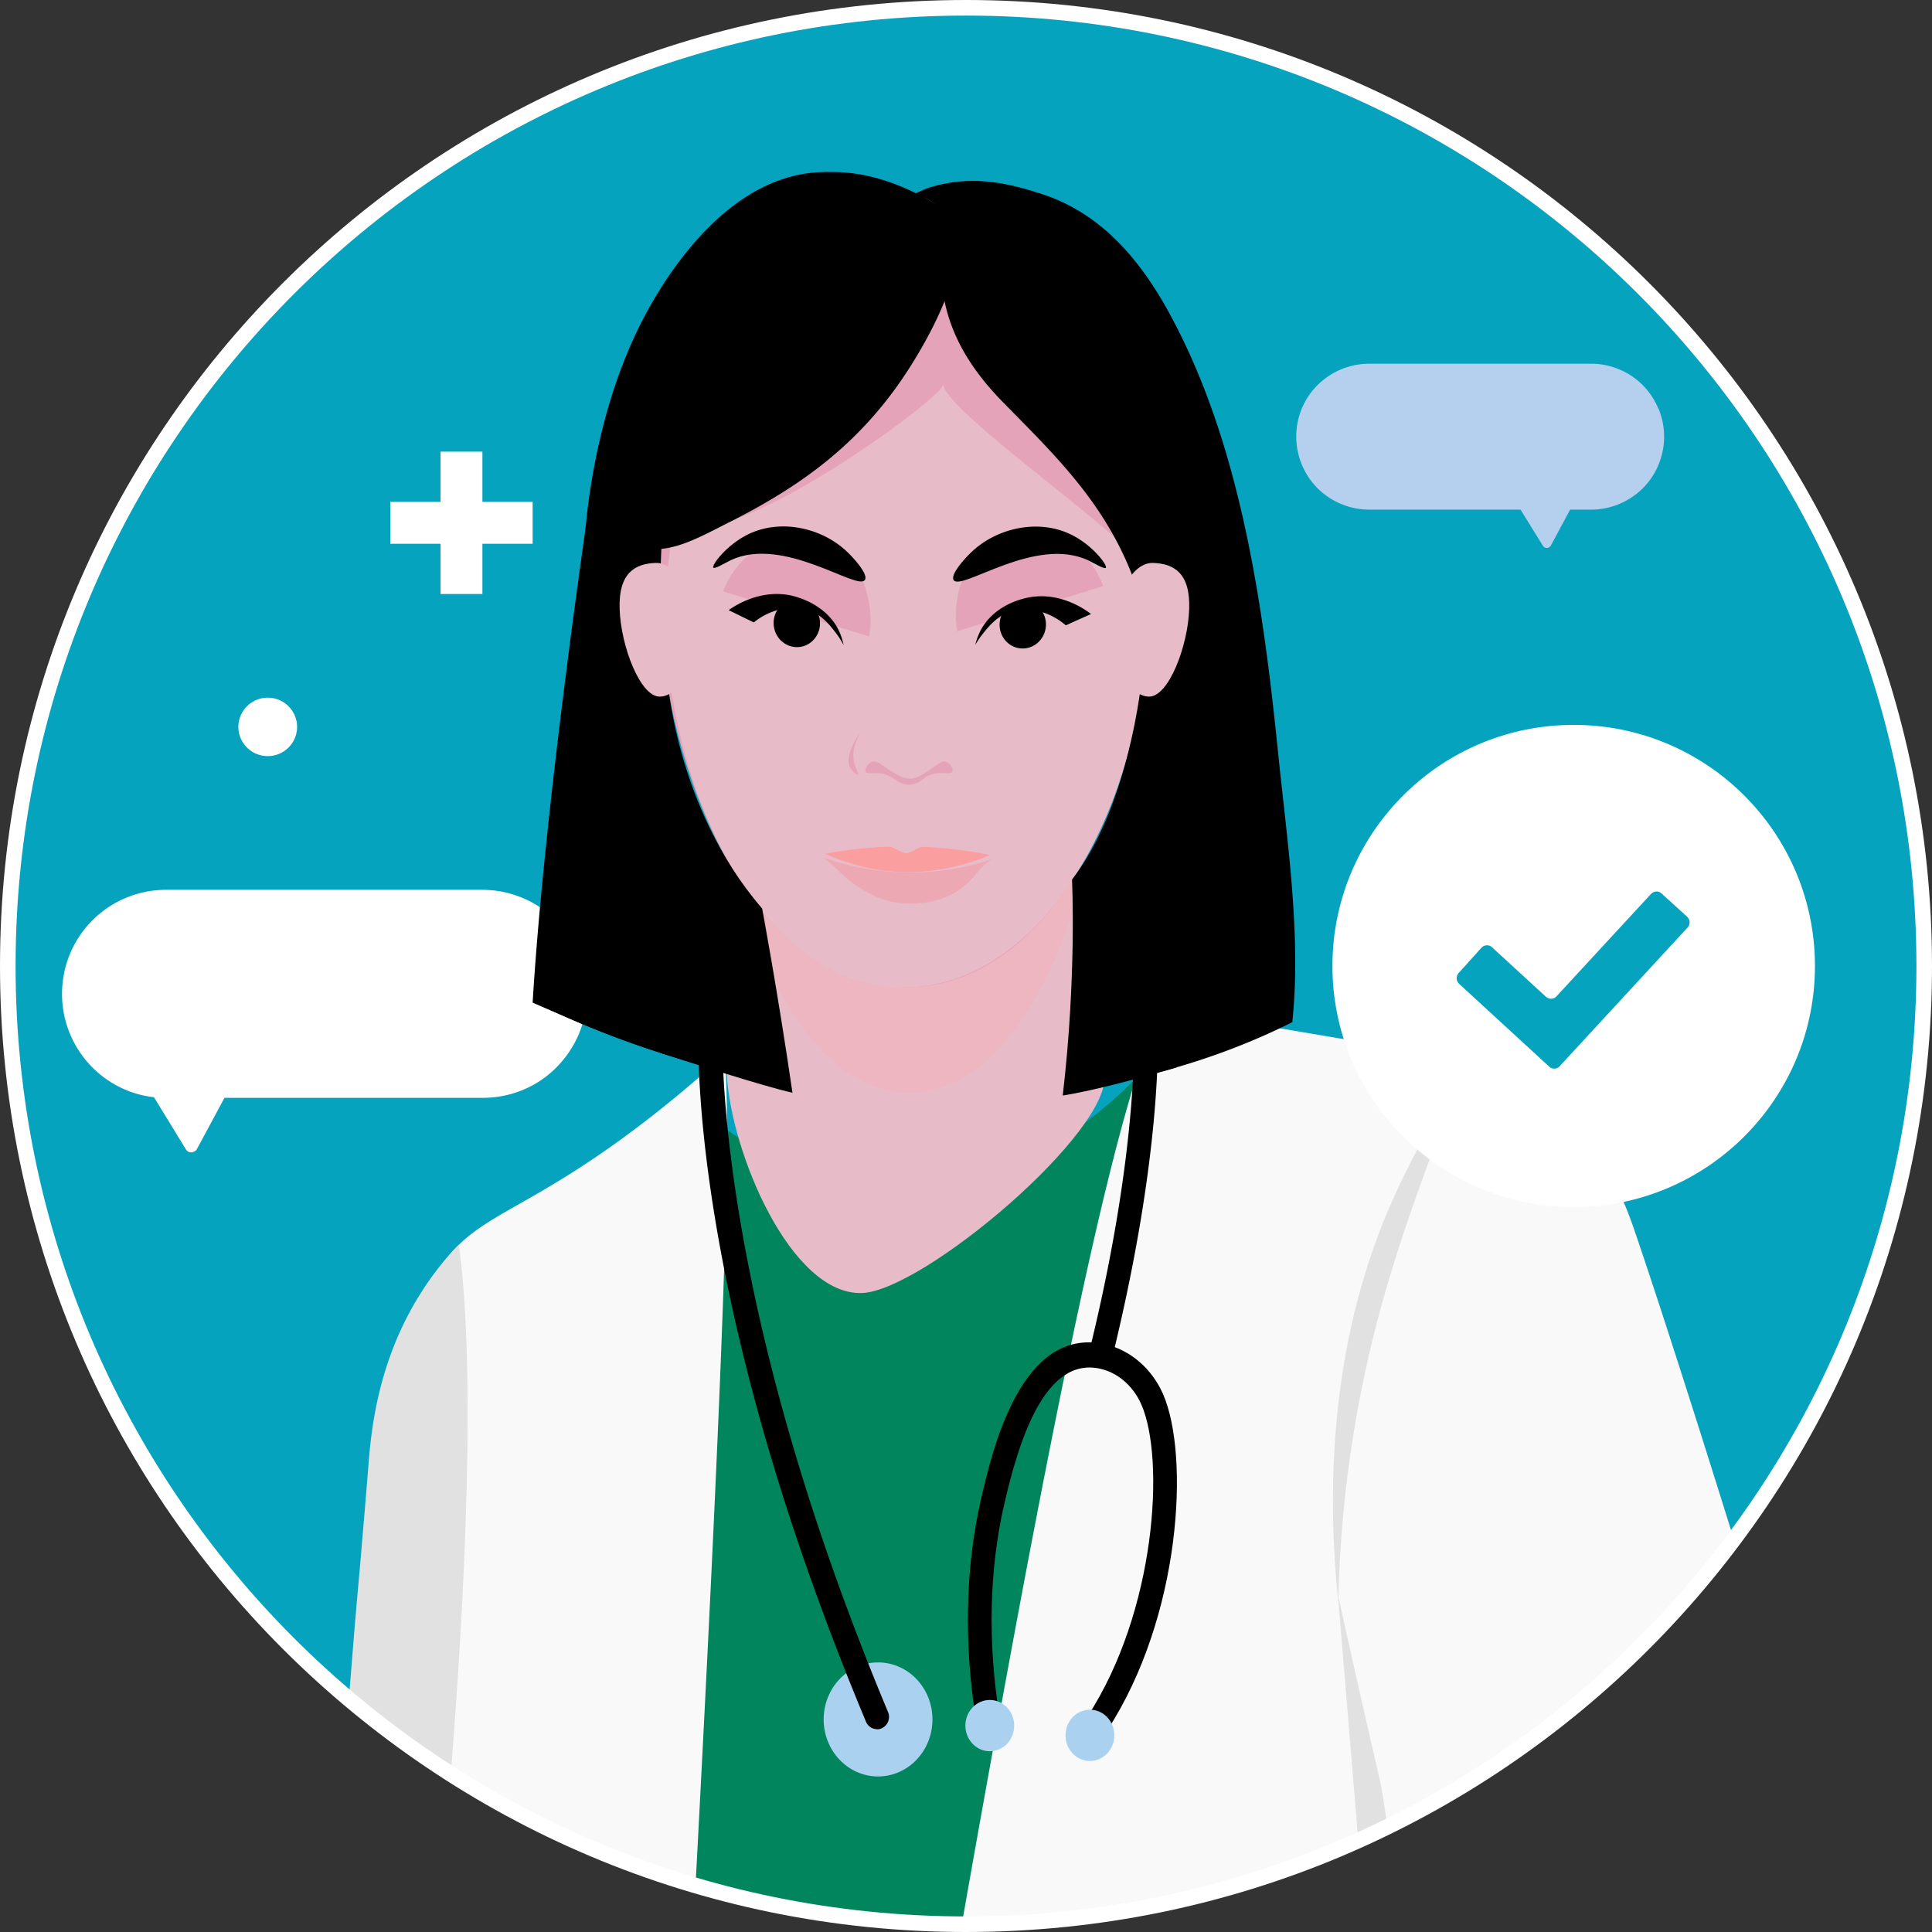
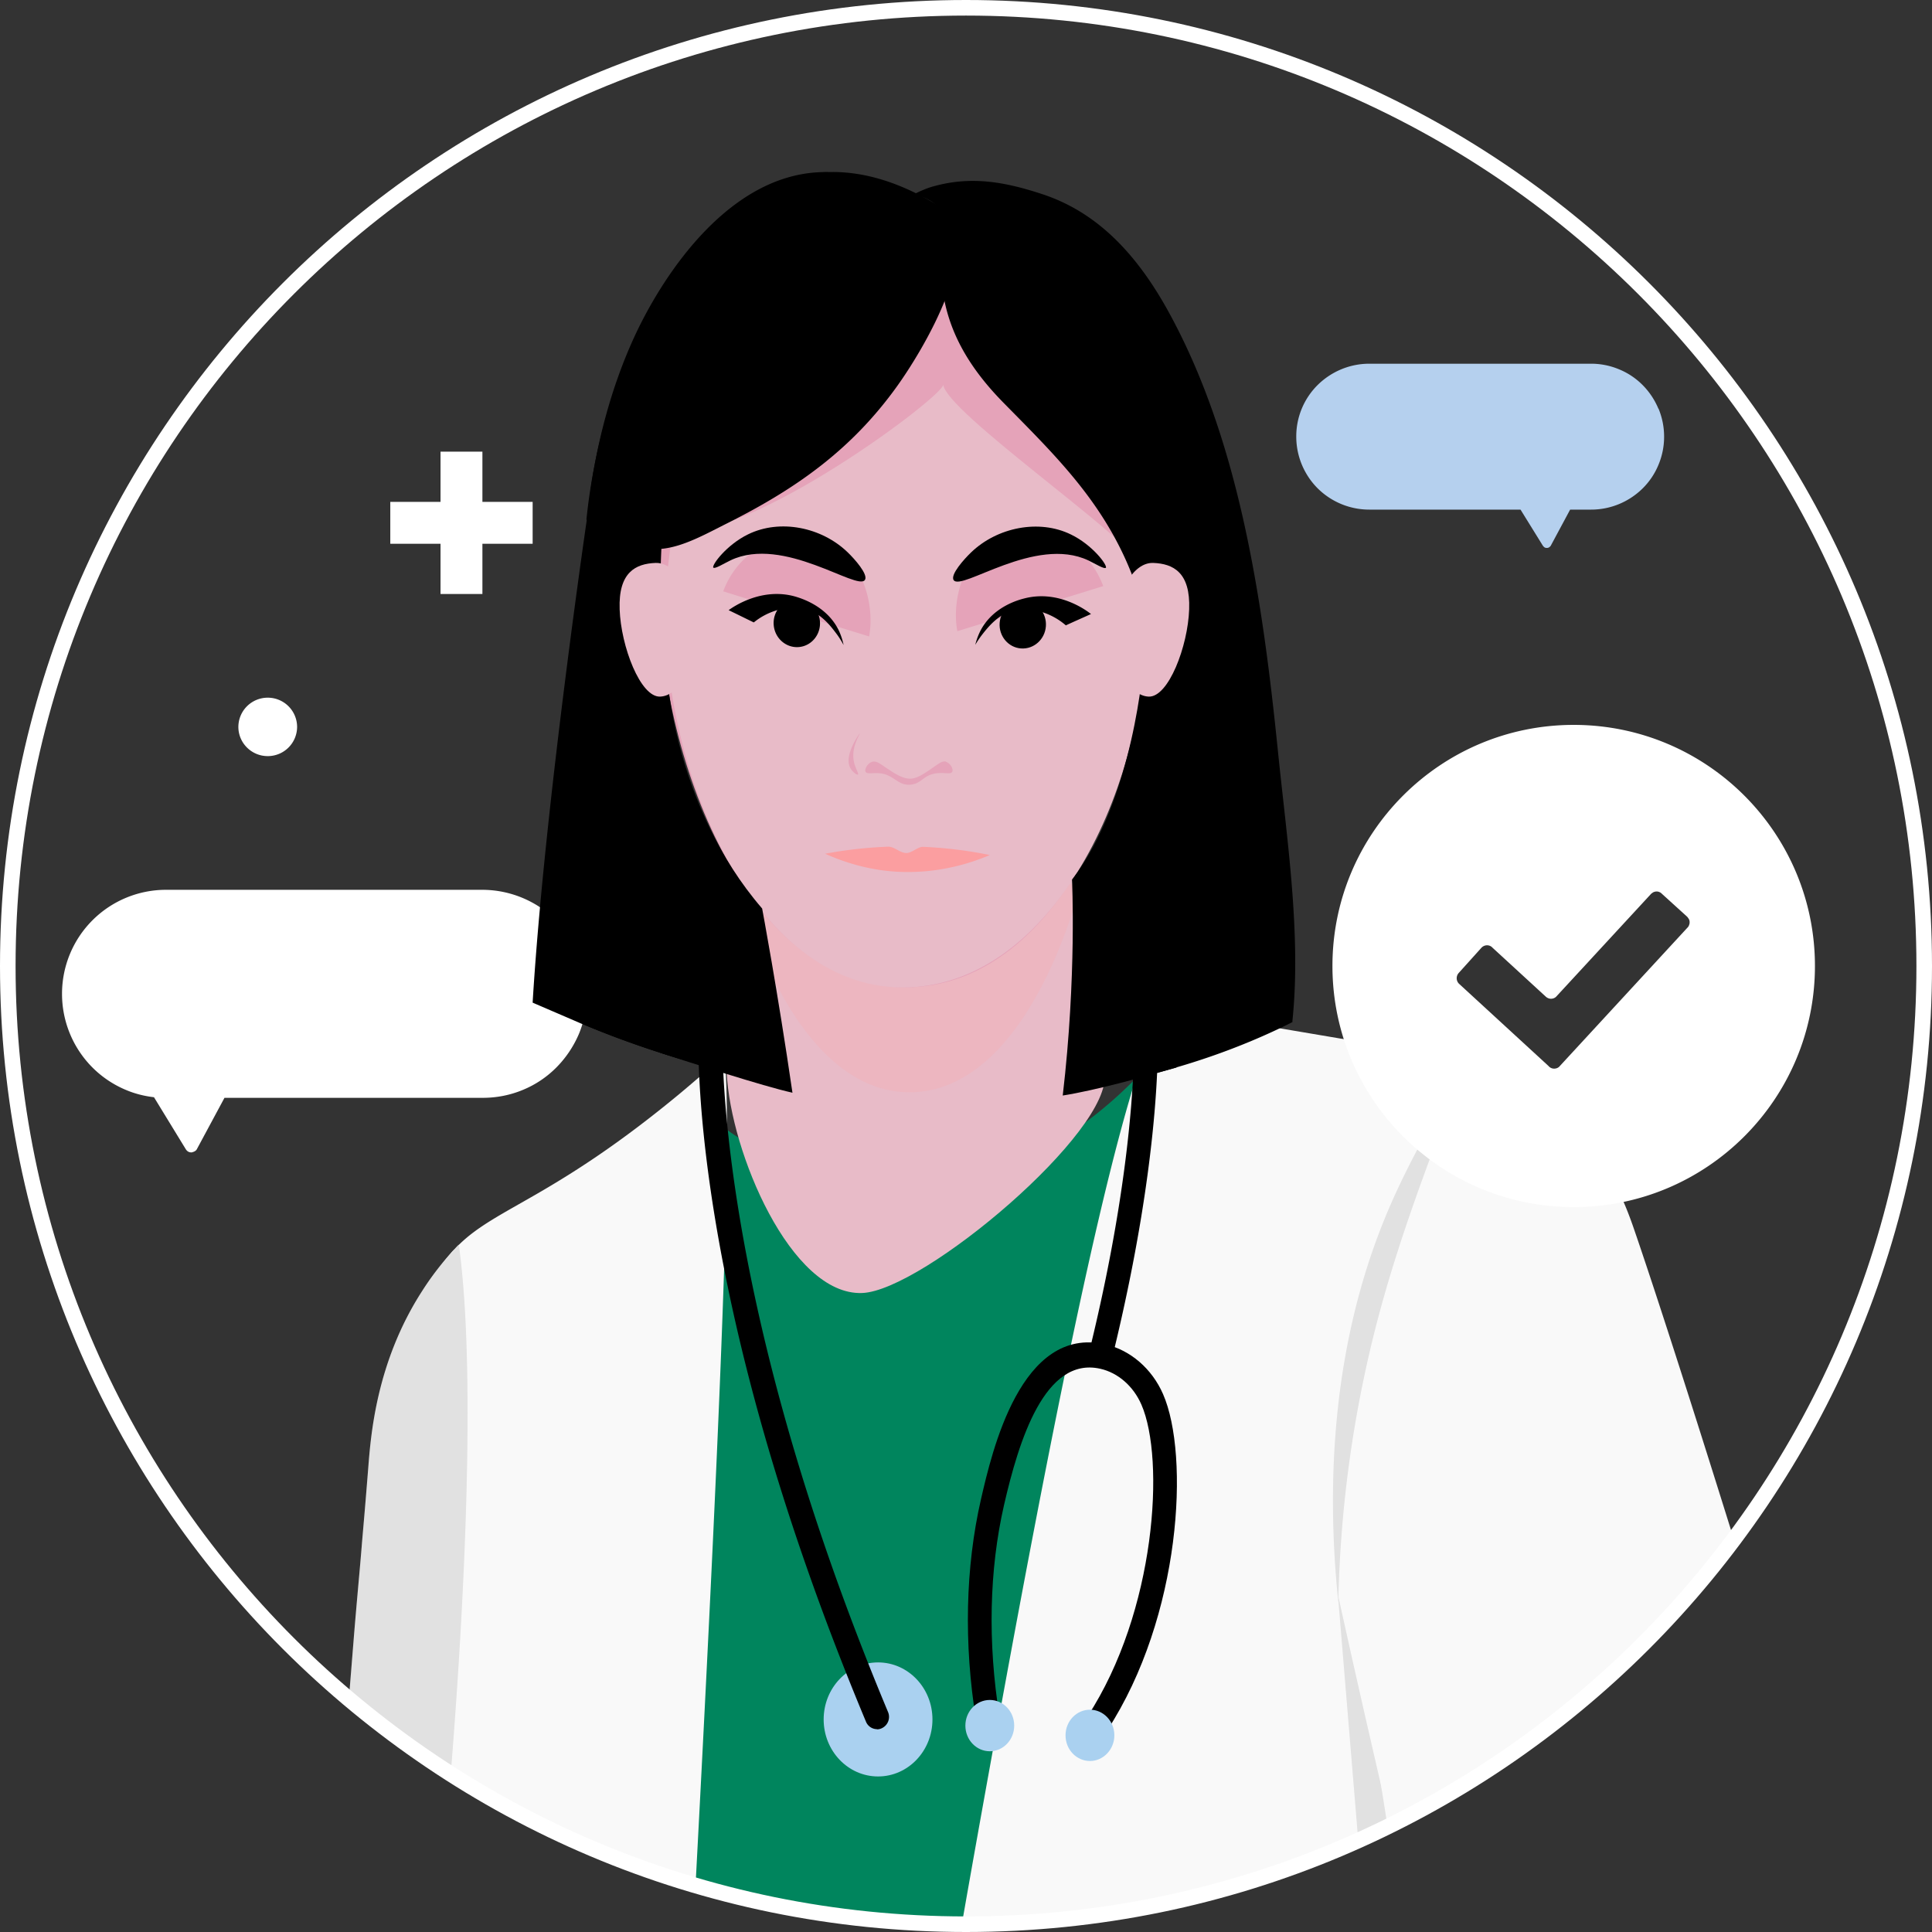
<svg xmlns="http://www.w3.org/2000/svg" width="124" height="124" viewBox="0 0 124 124" fill="none">
  <rect x="0" y="0" width="124" height="124" fill="#333333" stroke="none" />
  <g clip-path="url(#a)">
-     <path d="M123.5 62c0 13.798-4.543 26.524-12.221 36.78a50.178 50.178 0 0 1-2.311 2.917 61.244 61.244 0 0 1-14.323 12.419 57.56 57.56 0 0 1-2.351 1.419 63.41 63.41 0 0 1-3.055 1.616l-.179.09c-.615.307-1.24.595-1.875.873-7.648 3.451-16.139 5.366-25.066 5.386h-.387a61.54 61.54 0 0 1-17.09-2.49 58.012 58.012 0 0 1-6.994-2.529 59.883 59.883 0 0 1-6.031-2.996 66.293 66.293 0 0 1-2.688-1.627l-.09-.059a60.46 60.46 0 0 1-6.447-4.762C9.001 97.759.5 80.877.5 62 .5 28.026 28.036.5 62 .5s61.5 27.526 61.5 61.5Z" fill="#06A3BE" />
    <path fill-rule="evenodd" clip-rule="evenodd" d="M35.694 59.074a6.725 6.725 0 0 0-4.722-1.964H10.657a6.673 6.673 0 0 0-6.676 6.676 6.69 6.69 0 0 0 1.955 4.731 6.67 6.67 0 0 0 2.172 1.448c.565.238 1.17.387 1.775.457l2.044 3.342s.06.09.109.12c.04.03.09.059.149.069.05.01.109.02.159 0s.109-.03.148-.06a.31.31 0 0 0 .149-.148l1.766-3.284h16.585c.873 0 1.746-.168 2.559-.506a6.528 6.528 0 0 0 2.163-1.448 6.902 6.902 0 0 0 1.448-2.162 6.691 6.691 0 0 0-1.448-7.28l-.02.009Z" fill="#fff" />
    <path d="M75.49 66.097a167.67 167.67 0 0 0-.872 2.648v.02c-.139.427-.268.853-.407 1.29-1.041 3.422-2.103 7.36-3.184 11.714a322.7 322.7 0 0 0-1.071 4.394c-.13.536-.258 1.082-.387 1.637-1.567 6.706-3.154 14.155-4.752 22.041-.158.764-.317 1.537-.466 2.311-.744 3.7-1.488 7.499-2.231 11.348h-.387a61.54 61.54 0 0 1-17.091-2.49 58.02 58.02 0 0 1-6.994-2.529c1.17-21.466 2.867-38.805 4.89-43.993a33.831 33.831 0 0 1 1.786-3.858 24.164 24.164 0 0 0 2.331 1.885c.01.01.03.03.05.03.218.158.446.317.694.465 2.232 1.449 5.416 2.917 9.354 3.155 5.337.327 9.711-1.756 12.895-4.117a26.843 26.843 0 0 0 3.065-2.648s.09-.09.13-.14l.069-.069.02-.02h.01a26.322 26.322 0 0 0 1.378-1.547 18.707 18.707 0 0 0 1.17-1.527Z" fill="#00855D" />
    <path d="M46.654 72.107v.406c0 2.322-.07 5.337-.178 8.908-.318 9.83-1.002 23.896-1.835 39.588a58.013 58.013 0 0 1-6.993-2.529 59.894 59.894 0 0 1-6.032-2.996 66.362 66.362 0 0 1-2.688-1.627l-.089-.059c-.813-13.381-5.773-26.673.1-33.369.089-.109.178-.198.267-.288.08-.089.159-.168.238-.248h.01c2.45-2.41 6.19-3.075 14.234-9.75a98.08 98.08 0 0 0 1.19-1.012c.229-.198.447-.387.645-.555.02-.02.05-.04.07-.07 0 .01.01 0 .01 0 .08-.08.158-.149.238-.208.188-.179.367-.337.526-.476.03-.03.07-.06.099-.09.04.258.08.596.099 1.022.01.05.01.1.02.159.04.803.07 1.875.07 3.194Zm48.011 41.682c0 .109 0 .218-.02.328-.774.496-1.557.962-2.351 1.418a64.427 64.427 0 0 1-3.055 1.617l-.179.089a40.46 40.46 0 0 1-1.874.873c-7.648 3.452-16.14 5.366-25.067 5.386h-.387c.665-3.799 1.33-7.509 1.984-11.119.14-.754.278-1.498.407-2.232 0 0 .02-.06.02-.089.05-.248.09-.486.139-.734 1.408-7.698 2.767-14.83 4.047-21.05.139-.664.268-1.309.407-1.953 1.438-6.865 2.767-12.489 3.938-16.367l.01-.02c.069-.238.138-.466.208-.695 0-.02 0-.03.02-.05l.01-.019c.466-1.498.912-2.688 1.339-3.541a6.85 6.85 0 0 1 .496-.883c.505.09 1.011.169 1.517.258 1.954.327 3.908.665 5.862.992l11.428 1.934a340.252 340.252 0 0 1 1.309 22.21c.258 9.344.08 17.289-.208 23.647Z" fill="#F9F9F9" />
    <path d="M85.905 102.669v-.218.059c.189.863 1.31 5.942 2.708 11.973.209.873.417 1.765.615 2.668l-.178.089c-.615.308-1.24.596-1.875.873l-1.28-15.444h.01Z" fill="#000" style="mix-blend-mode:multiply" opacity=".1" />
    <path d="M108.968 101.697a61.264 61.264 0 0 1-14.324 12.419 56.43 56.43 0 0 1-2.35 1.418c-1.23-3.283-2.46-6.556-3.69-9.83 2.093-5.188 4.176-10.375 6.269-15.563 1.954-4.831 3.898-9.672 5.852-14.502.446 1.349 1.081 3.273 1.835 5.594 2.311 7.093 4.325 13.272 6.408 20.464Z" fill="#E8BBC8" />
    <path d="M111.28 98.78a50.195 50.195 0 0 1-2.312 2.917 61.228 61.228 0 0 1-14.323 12.419c-.774.496-1.557.962-2.351 1.419a63.505 63.505 0 0 1-3.055 1.616l-.179.09c-.03-.179-.06-.367-.089-.556-.119-.774-.238-1.508-.347-2.202-.992-6.14-1.567-9.086-1.865-11.09-.308-2.073-.486-4.434-.446-7.122.099-6.08 1.378-13.768 5.138-23.36.01-.01.01-.02.02-.03a101.959 101.959 0 0 1 2.093-4.95c1.636.407 4.116 1.27 6.427 3.284 3.145 2.738 4.385 6.2 4.96 7.896 1.161 3.382 3.383 10.217 6.329 19.67Zm-79.663 16.705a66.366 66.366 0 0 1-2.688-1.627l-.09-.059a60.45 60.45 0 0 1-6.447-4.761l.298-3.7c.099-1.24.208-2.47.317-3.7.08-.883.159-1.766.228-2.649l.09-1.041c.109-1.23.208-2.47.307-3.7.169-2.192.536-6.855 3.462-11.388a18.45 18.45 0 0 1 1.845-2.43c.09-.109.178-.198.268-.288.079-.089.158-.168.238-.248.05.348.099.715.139 1.092a224.193 224.193 0 0 1 2.033 34.499Z" fill="#F9F9F9" />
    <path d="m28.929 113.858-.09-.059a60.45 60.45 0 0 1-6.447-4.761l.298-3.7c.099-1.24.208-2.47.317-3.7.08-.883.159-1.766.228-2.649l.09-1.041c.109-1.23.208-2.47.307-3.7.169-2.192.536-6.855 3.462-11.388a18.45 18.45 0 0 1 1.845-2.43c.09-.109.178-.198.268-.288.079-.089.158-.168.238-.248.05.348.099.715.139 1.092.863 7.757.297 21.088-.655 32.872Zm63.951-43.02c-.279-.14-2.233 3.342-3.492 6.17-2.004 4.483-4.821 12.974-3.492 25.819a77.582 77.582 0 0 1 2.569-18.3c1.954-7.351 4.781-13.501 4.414-13.68v-.01Z" fill="#000" style="mix-blend-mode:multiply" opacity=".1" />
    <path d="M66.82 68.14c-6.1-.823-4.671-1.667-12.111-1.548-4.583.07-4.017 1.826-8.065 2.282.239 5.039 4.107 14.284 8.69 14.115 3.928-.149 16.119-10.435 15.553-14.115l-4.067-.734Z" fill="#E8BBC8" />
    <path d="M56.356 114.017c1.928 0 3.491-1.638 3.491-3.66 0-2.021-1.563-3.66-3.491-3.66-1.928 0-3.492 1.639-3.492 3.66 0 2.022 1.564 3.66 3.492 3.66Z" fill="#AAD1F0" />
    <path d="M56.286 110.982a.77.77 0 0 1-.704-.476C43.957 82.672 44.81 66.315 44.85 65.64c.03-.446.397-.773.814-.744.416.03.734.407.714.853 0 .16-.853 16.695 10.614 44.122a.804.804 0 0 1-.397 1.051.69.69 0 0 1-.308.07v-.01Zm15.108-23.856-1.479-.397c3.274-13.322 2.867-20.91 2.857-20.99l1.518-.098c.02.317.436 7.885-2.906 21.495l.01-.01Z" fill="#000" />
    <path d="m71.056 111.071-1.26-.903c4.395-6.745 4.99-16.515 3.462-20.017-.515-1.18-1.497-2.043-2.638-2.301-3.561-.804-5.228 4.602-6.18 8.749-.952 4.166-1.051 8.838-.297 13.53l-1.498.268c-.794-4.901-.685-9.801.317-14.175.704-3.055 2.56-11.17 7.985-9.94 1.597.368 2.986 1.558 3.7 3.195 1.716 3.918 1.17 14.274-3.58 21.574l-.01.02Z" fill="#000" />
    <path d="M63.527 112.4c.866 0 1.567-.737 1.567-1.646 0-.91-.701-1.647-1.567-1.647-.865 0-1.567.737-1.567 1.647 0 .909.702 1.646 1.567 1.646Zm7.995-1.021c0 .902-.704 1.646-1.567 1.646s-1.567-.734-1.567-1.646c0-.913.704-1.647 1.567-1.647s1.567.734 1.567 1.647Z" fill="#AAD1F0" />
    <path d="M68.983 46.645H48.658v25.512h20.325V46.645Z" fill="#E8BBC8" />
    <path d="M47.379 56.753c2.093 7.45 5.852 13.351 11 13.351 5.149 0 8.908-5.912 11.001-13.351H47.379Z" fill="#FFA2A1" style="mix-blend-mode:multiply" opacity=".2" />
    <path d="M74.003 37.112c0 11.834-5.773 26.257-15.891 26.257s-15.89-14.423-15.89-26.257c0-11.834 5.772-21.425 15.89-21.425s15.89 9.592 15.89 21.425Z" fill="#E5A3B9" />
    <path d="M73.288 36.29C72.207 34.344 60.7 26.41 60.54 24.683c.07.704-12.369 10.068-17.418 9.463-.03.605-.407 3.313-.426 3.918-.407 11.02 5.505 25.314 15.245 25.314 9.216 0 15.485-12.082 15.564-22.944 0-.952.258-3.273-.218-4.146Z" fill="#E8BBC8" />
-     <path d="M37.46 65.759a60.27 60.27 0 0 0 9.76 3.144c-1.002-3.958-1.875-7.806-2.579-10.871-1.448-6.349-2.52-16.218-2.192-22.805 1.409-.129 2.867-.962 4.255-1.656 4.444-2.232 7.946-4.722 10.842-8.74 1.548-2.142 6.15-9.532 2.58-11.694-10.148-6.12-16.437 2.48-19.423 8.848-1.666 3.56-2.658 7.42-3.065 11.367L34.434 64.42a91.43 91.43 0 0 0 3.016 1.339h.01Z" fill="#000" />
+     <path d="M37.46 65.759a60.27 60.27 0 0 0 9.76 3.144c-1.002-3.958-1.875-7.806-2.579-10.871-1.448-6.349-2.52-16.218-2.192-22.805 1.409-.129 2.867-.962 4.255-1.656 4.444-2.232 7.946-4.722 10.842-8.74 1.548-2.142 6.15-9.532 2.58-11.694-10.148-6.12-16.437 2.48-19.423 8.848-1.666 3.56-2.658 7.42-3.065 11.367a91.43 91.43 0 0 0 3.016 1.339h.01Z" fill="#000" />
    <path d="M37.46 65.76a61.065 61.065 0 0 0 8.44 2.817c-1.011-3.978-1.894-7.856-2.608-10.961l-.08-.367c-1.577-6.914-2.529-16.843-2.211-23.102l.05-.893.842-.07c1.042-.089 2.222-.694 3.373-1.28l.546-.277c4.84-2.43 7.975-4.95 10.484-8.431.943-1.31 3.353-4.355 2.302-7.847-.972-3.233-4.752-4.305-5.625-4.305-6.09 0-10.365 6.537-12.18 10.406-1.558 3.323-2.64 7.33-3.046 11.328 0 0-2.797 18.916-3.561 31.573.337.149 2.956 1.27 3.283 1.418l-.01-.01Zm23.151-50.758c-.02.05-.05.09-.079.119-.605 4.354.814 7.618 3.879 10.733 2.866 2.916 5.604 5.564 7.479 9.314 1.428 2.857 1.994 5.555 1.825 8.878-.208 4.265-1.518 8.431-1.805 12.736-.13 1.954-1.17 7.598-2.232 13.034 3.67-.595 7.26-1.587 10.663-3.015a41.368 41.368 0 0 0 2.609-1.2v-.08c.575-5.505-.357-11.695-.913-17.15-.972-9.563-2.42-20.018-7.092-28.46-1.895-3.411-4.365-6.228-8.015-7.439-2.46-.813-4.612-1.19-7.043-.505-.337.089-.793.277-1.24.505 1.19.268 2.4 1.101 1.965 2.54v-.01Z" fill="#000" />
    <path d="M50.86 70.124c-.952-6.537-1.944-11.814-1.944-11.814-5.673-6.576-6.11-15.087-6.11-15.087l-1.458-.337c-1.062 10.336-.407 18.42 1.032 24.689 1.854.595 6.566 2.133 8.49 2.56l-.01-.01Zm24.65-1.617c1.835-7.052 2.46-15.97.02-26.702l-2.133.694s-.615 8.808-4.593 13.956c0 0 .308 6.17-.595 13.858 2.093-.328 5.277-1.21 7.29-1.796l.01-.01Z" fill="#000" />
    <path d="M76.323 39.106c-.079 2.37-1.329 5.654-2.598 5.604-1.27-.05-2.242-2.004-2.163-4.374.08-2.371 1.18-4.256 2.46-4.206 1.28.05 2.39.605 2.301 2.976Zm-36.553 0c.08 2.37 1.33 5.654 2.6 5.604 1.27-.05 2.241-2.004 2.162-4.374-.08-2.371-1.18-4.256-2.46-4.206-1.28.05-2.39.605-2.301 2.976Z" fill="#E8BBC8" />
    <path d="M52.944 54.788c1.914.863 3.551 1.101 4.622 1.16.367.02 1.012.04 1.835-.029a13.516 13.516 0 0 0 4.127-1.041 26.87 26.87 0 0 0-4.285-.526c-.328-.01-.724.397-1.062.397-.426 0-.773-.417-1.18-.407-1.548.06-2.907.238-4.057.456v-.01Z" fill="#FF9797" style="mix-blend-mode:multiply" opacity=".82" />
-     <path d="M52.775 55.007c.923.625 1.3 1.24 2.024 1.726 1.09.734 2.122 1.27 3.67 1.26 1.964-.02 3.194-.714 4.136-1.855.238-.288.526-.654 1.091-.992a16.57 16.57 0 0 1-5.545.843 16.832 16.832 0 0 1-5.386-.972l.01-.01Z" fill="#FF6161" style="mix-blend-mode:multiply" opacity=".2" />
    <path d="M60.73 48.886c-.169-.05-.337.03-.486.129-.05.03-.11.07-.159.109-.08.05-.148.1-.218.149-.625.436-1.032.694-1.438.704-.407.01-.834-.218-1.399-.595a5.501 5.501 0 0 1-.347-.238s-.01 0-.02-.01c-.228-.149-.446-.308-.684-.238-.288.08-.506.466-.427.635.08.148.357.089.645.089.178 0 .327.01.466.04s.258.069.367.129c.496.228.764.614 1.379.575.674-.04.803-.516 1.458-.685.11-.03.228-.05.367-.06.466-.029.803.09.883-.088.09-.179-.13-.556-.407-.635l.02-.01Zm-5.564-1.795s-1.042 1.399-.585 2.212c.138.248.426.457.485.407.06-.05-.138-.357-.238-.724-.258-.982.377-1.875.348-1.895h-.01Zm.614-6.239c.388-1.994-.396-5.237-3.015-6.13-2.618-.893-5.366.585-6.348 3.233l9.374 2.897h-.01Zm5.665-.338c-.387-1.993.396-5.237 3.015-6.13 2.619-.892 5.367.586 6.349 3.234l-9.374 2.896h.01Z" fill="#E5A3B9" />
    <path d="M45.782 36.437c-.12-.168.863-1.478 2.232-2.142 2.043-1.002 4.711-.467 6.388 1.15.436.417 1.339 1.429 1.11 1.776-.476.734-5.227-2.877-8.62-1.26-.416.199-1.03.585-1.11.466v.01Zm25.195.011c.119-.169-.863-1.478-2.242-2.143-2.043-1.002-4.731-.466-6.408 1.15-.436.417-1.349 1.429-1.12 1.776.486.734 5.247-2.876 8.65-1.26.416.199 1.04.586 1.12.467v.01Zm-3.85 3.746c.063-.847-.551-1.582-1.37-1.642-.82-.06-1.535.577-1.597 1.424-.063.847.551 1.582 1.37 1.642.82.06 1.535-.577 1.597-1.424Z" fill="#000" />
    <path d="M70.035 39.404c-.546.247-1.091.486-1.627.733a4.3 4.3 0 0 0-1.468-.833c-.407-.129-1.002-.327-1.726-.178-1.091.228-1.786 1.11-2.163 1.587a6.242 6.242 0 0 0-.456.674 4.16 4.16 0 0 1 .347-.932c.824-1.557 2.51-1.974 2.827-2.053 2.193-.556 3.988.793 4.256 1.011l.01-.01Zm-18.759 2.125c.818-.072 1.422-.816 1.348-1.661-.073-.846-.797-1.474-1.615-1.403-.819.071-1.423.815-1.35 1.66.075.847.798 1.475 1.617 1.404Z" fill="#000" />
    <path d="M46.773 39.166c.536.257 1.072.525 1.607.783a4.231 4.231 0 0 1 1.488-.783c.407-.12 1.012-.298 1.726-.12 1.091.268 1.746 1.17 2.113 1.657.199.268.337.516.437.694a4.23 4.23 0 0 0-.318-.952c-.774-1.577-2.45-2.053-2.767-2.152-2.173-.625-4.008.664-4.286.863v.01Z" fill="#000" />
    <path d="M101.003 46.525c-8.55 0-15.484 6.934-15.484 15.474 0 8.541 6.934 15.475 15.484 15.475 8.551 0 15.484-6.934 15.484-15.475 0-8.54-6.933-15.474-15.484-15.474Zm7.4 12.866a.424.424 0 0 1-.109.159l-8.233 8.927a.488.488 0 0 1-.347.109.462.462 0 0 1-.328-.169l-5.753-5.287a.496.496 0 0 1-.139-.347.51.51 0 0 1 .14-.347l1.457-1.617a.505.505 0 0 1 .347-.149c.13 0 .258.05.348.15l3.412 3.134c.09.089.218.148.347.148.129 0 .258-.05.347-.148l6.081-6.587s.099-.08.158-.109c.06-.02.119-.04.189-.04.069 0 .129.01.188.04.06.02.11.06.159.11l1.627 1.477s.079.1.109.159a.4.4 0 0 1 .04.188.4.4 0 0 1-.04.189v.01Z" fill="#fff" />
    <path fill-rule="evenodd" clip-rule="evenodd" d="M25.05 32.212h3.224v-3.224h2.688v3.224h3.224V34.9h-3.224v3.224h-2.688V34.9H25.05v-2.688Z" fill="#fff" />
    <path d="M17.184 48.529a1.882 1.882 0 0 0 1.885-1.875 1.882 1.882 0 0 0-1.885-1.875 1.882 1.882 0 0 0-1.885 1.875c0 1.032.843 1.875 1.885 1.875Z" fill="#fff" />
    <path fill-rule="evenodd" clip-rule="evenodd" d="M106.439 26.23a4.74 4.74 0 0 0-1.012-1.517 4.568 4.568 0 0 0-1.518-1.012 4.637 4.637 0 0 0-1.795-.357H87.88c-1.24 0-2.43.496-3.313 1.369a4.642 4.642 0 0 0-1.37 3.313 4.7 4.7 0 0 0 1.37 3.313 4.701 4.701 0 0 0 3.313 1.369h9.71l1.43 2.31s.059.08.108.11c.04.03.1.04.149.04.05 0 .1-.01.149-.04.04-.03.08-.06.109-.11l1.24-2.31h1.349c.615 0 1.22-.12 1.795-.358a4.732 4.732 0 0 0 1.518-1.011 4.58 4.58 0 0 0 1.012-1.518 4.64 4.64 0 0 0 .357-1.795c0-.615-.119-1.22-.357-1.796h-.01Z" fill="#B5D0EE" />
    <path fill-rule="evenodd" clip-rule="evenodd" d="M62 123c33.69 0 61-27.31 61-61S95.69 1 62 1 1 28.31 1 62s27.31 61 61 61Zm0 1c34.242 0 62-27.758 62-62 0-34.242-27.758-62-62-62C27.758 0 0 27.758 0 62c0 34.242 27.758 62 62 62Z" fill="#fff" />
  </g>
  <defs>
    <clipPath id="a">
      <path fill="#fff" d="M0 0h124v124H0z" />
    </clipPath>
  </defs>
</svg>